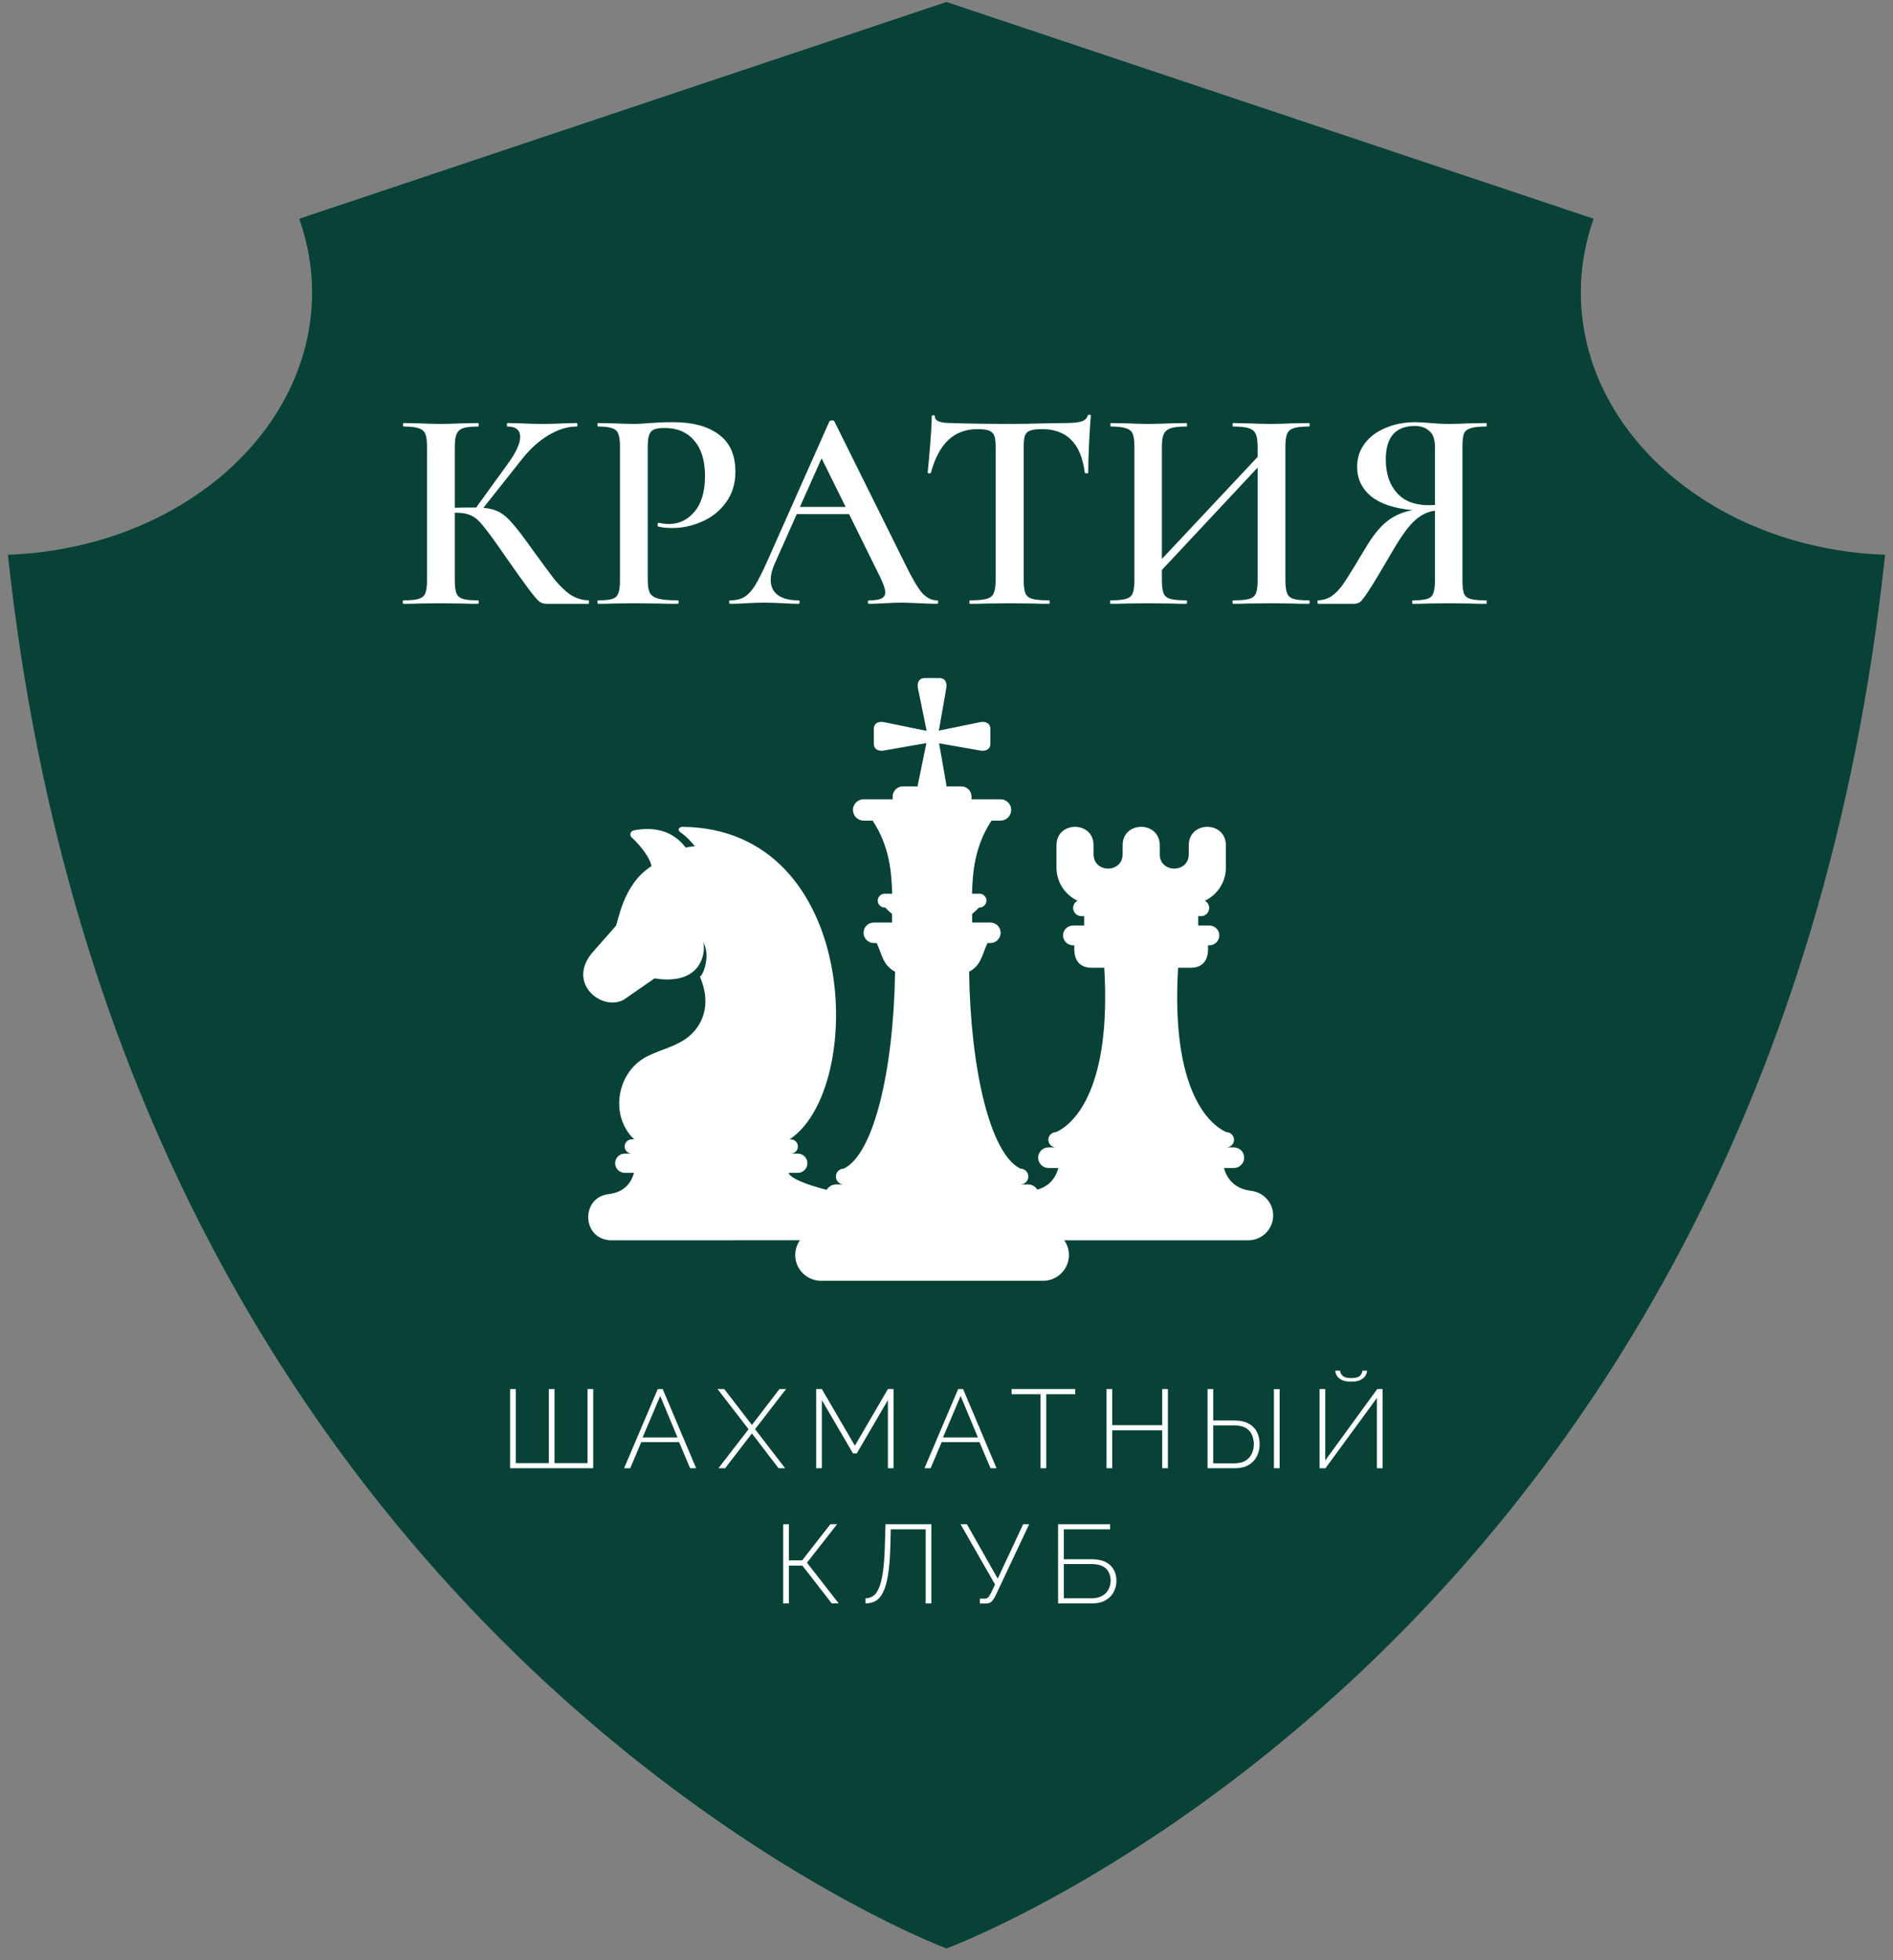
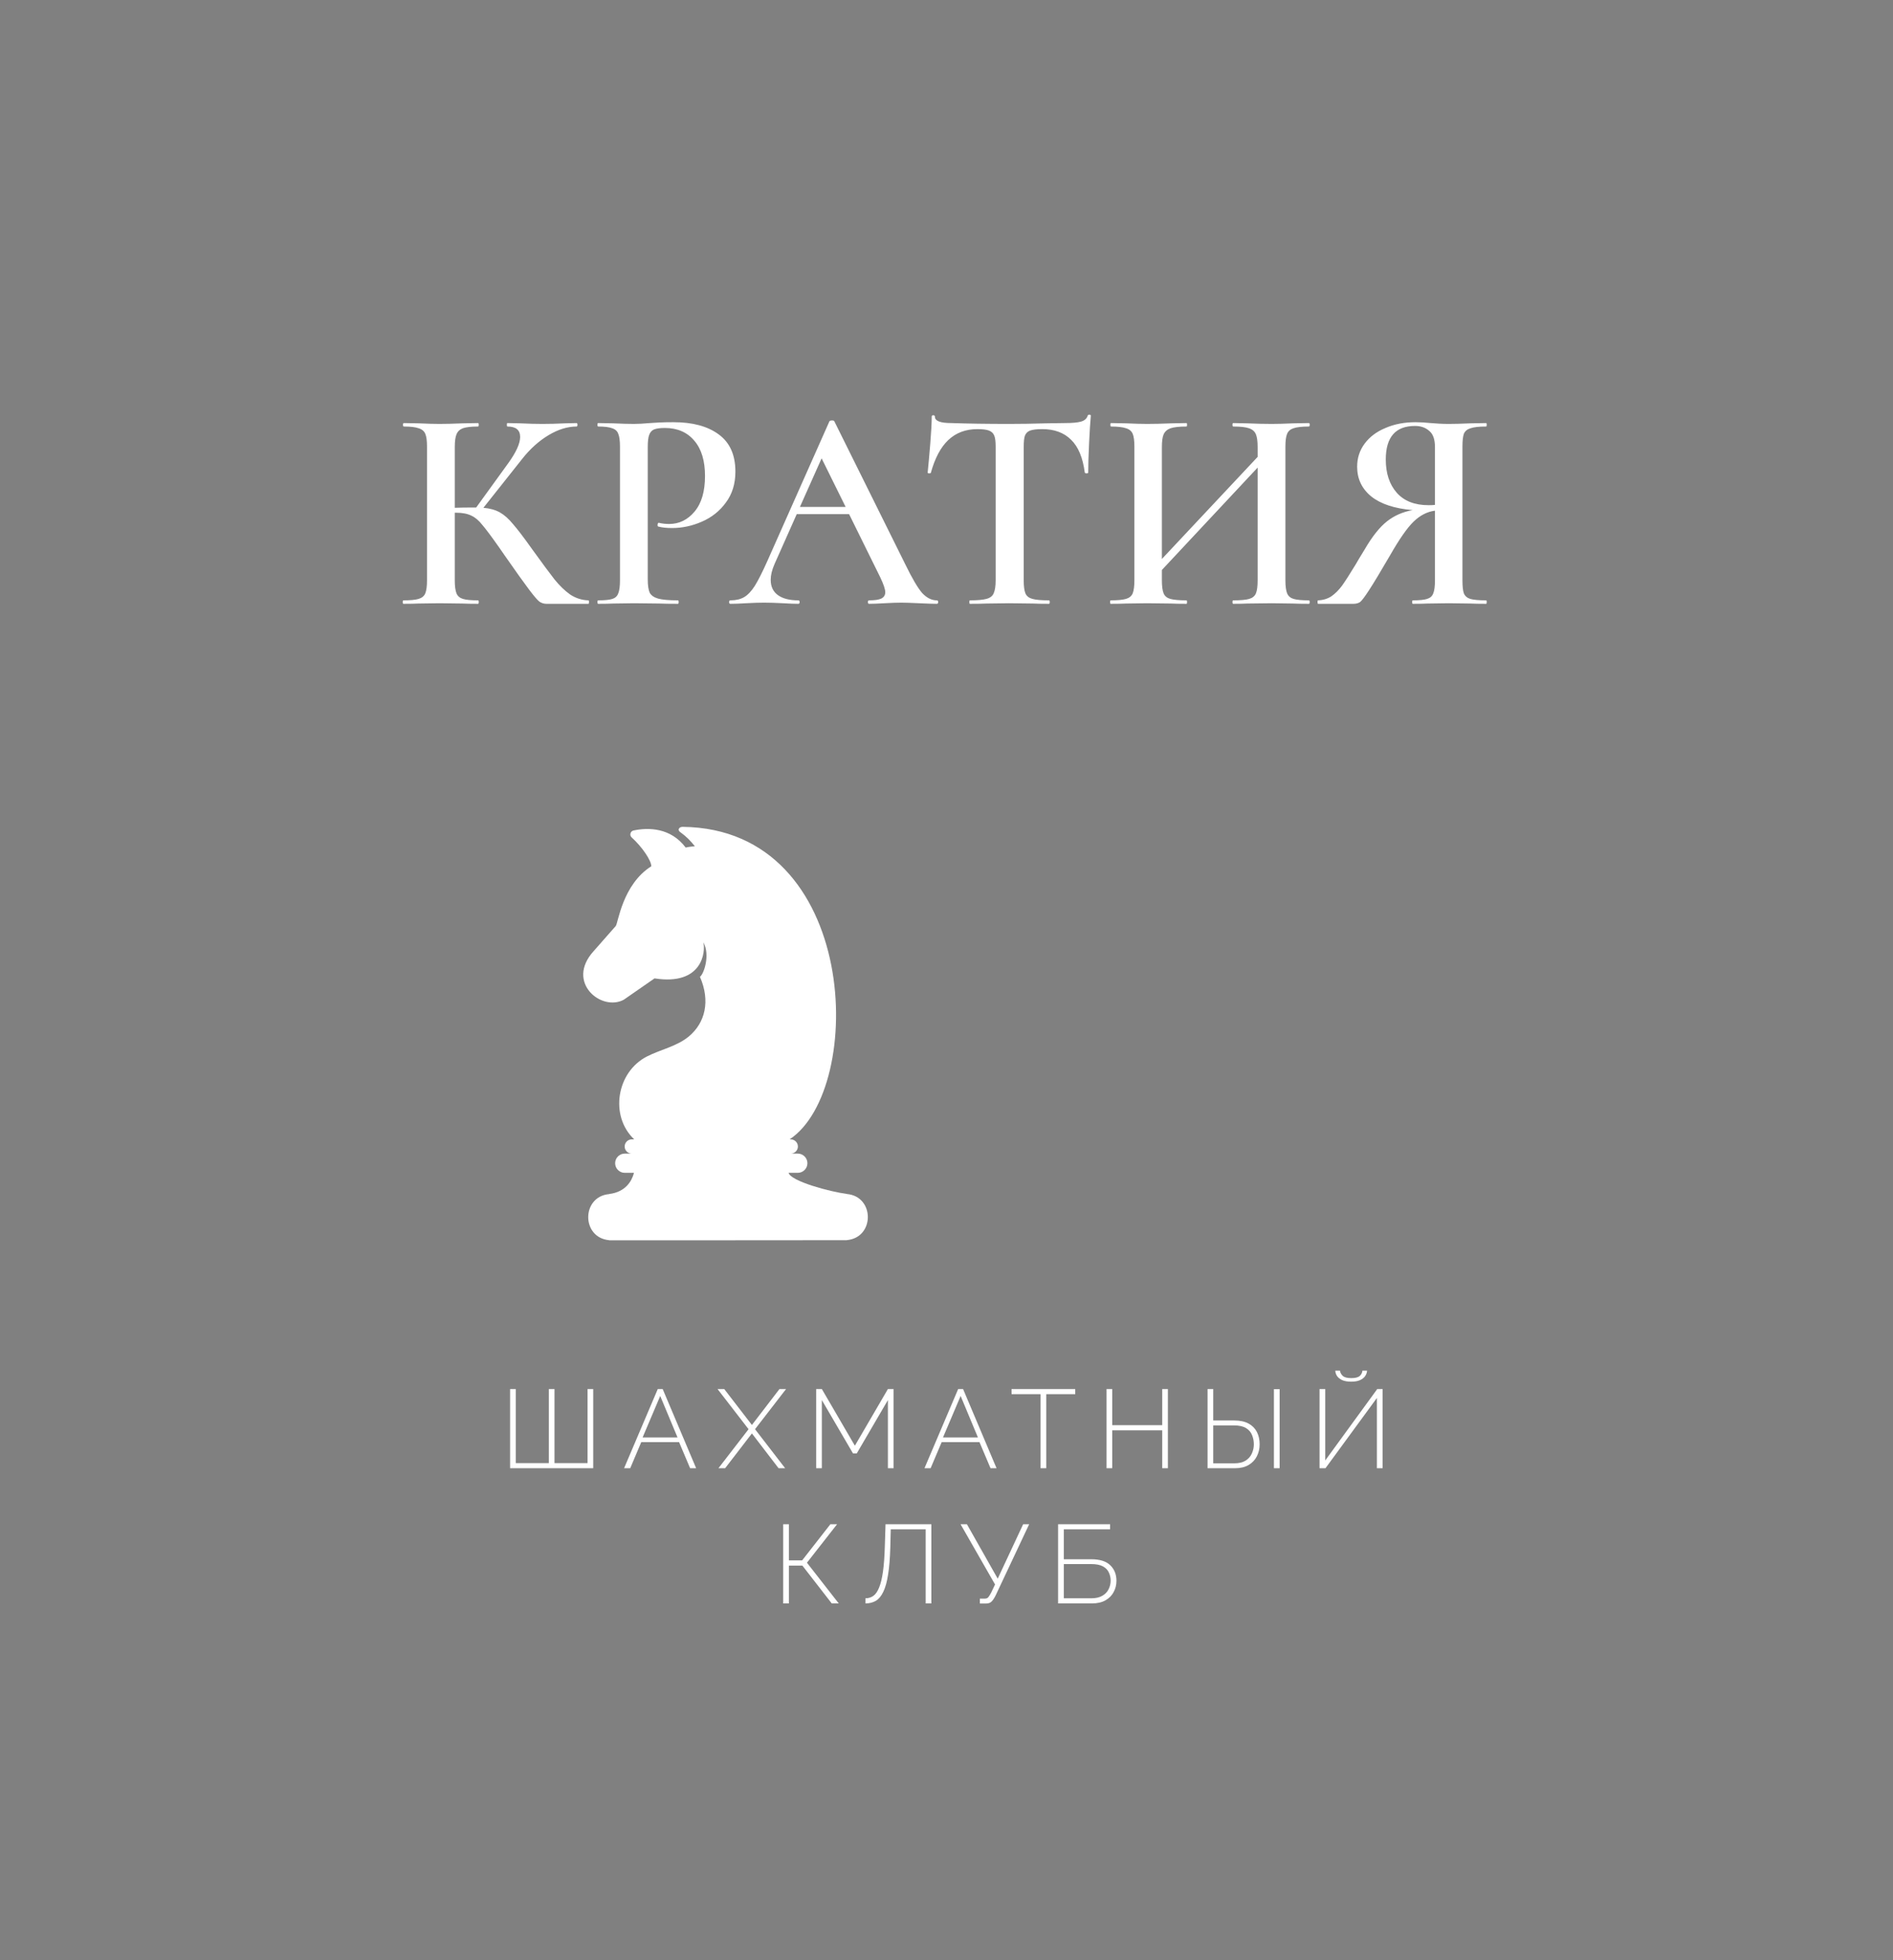
<svg xmlns="http://www.w3.org/2000/svg" width="112" height="116" viewBox="0 0 112 116" fill="none">
  <rect x="0" y="0" width="112" height="116" fill="#808080" stroke="none" />
-   <path d="M93.53 17.293C93.53 15.782 93.803 14.326 94.288 12.945L55.997 0.117L17.706 12.945C18.191 14.327 18.465 15.783 18.465 17.293C18.465 25.663 10.476 32.471 0.468 32.828C7.366 97.135 55.997 115.303 55.997 115.303C55.997 115.303 104.661 97.439 111.532 32.828C101.521 32.474 93.53 25.665 93.53 17.293Z" fill="#084237" />
  <path d="M34.814 35.527C34.837 35.527 34.848 35.561 34.848 35.629C34.848 35.698 34.837 35.732 34.814 35.732H32.332C32.172 35.732 32.03 35.686 31.904 35.595C31.79 35.504 31.591 35.27 31.305 34.893C31.02 34.517 30.535 33.838 29.851 32.857L29.543 32.412C29.086 31.761 28.75 31.311 28.533 31.059C28.327 30.797 28.11 30.614 27.882 30.512C27.654 30.398 27.352 30.341 26.975 30.341H26.907V34.346C26.907 34.688 26.941 34.945 27.009 35.116C27.078 35.276 27.203 35.384 27.386 35.441C27.569 35.498 27.865 35.527 28.276 35.527C28.31 35.527 28.327 35.561 28.327 35.629C28.327 35.698 28.31 35.732 28.276 35.732C27.888 35.732 27.58 35.726 27.352 35.715L26 35.698L24.767 35.715C24.551 35.726 24.254 35.732 23.877 35.732C23.843 35.732 23.826 35.698 23.826 35.629C23.826 35.561 23.843 35.527 23.877 35.527C24.288 35.527 24.585 35.498 24.767 35.441C24.961 35.384 25.093 35.276 25.161 35.116C25.23 34.945 25.264 34.688 25.264 34.346V26.421C25.264 26.079 25.23 25.828 25.161 25.668C25.093 25.509 24.961 25.4 24.767 25.343C24.585 25.275 24.294 25.24 23.895 25.24C23.86 25.24 23.843 25.206 23.843 25.138C23.843 25.069 23.86 25.035 23.895 25.035L24.785 25.052C25.287 25.075 25.692 25.086 26 25.086C26.365 25.086 26.821 25.075 27.369 25.052L28.276 25.035C28.31 25.035 28.327 25.069 28.327 25.138C28.327 25.206 28.31 25.24 28.276 25.24C27.877 25.24 27.58 25.275 27.386 25.343C27.203 25.412 27.078 25.531 27.009 25.703C26.941 25.862 26.907 26.113 26.907 26.456V30.05C27.215 30.038 27.597 30.033 28.053 30.033H28.173L30.056 27.431C30.535 26.769 30.775 26.244 30.775 25.857C30.775 25.446 30.524 25.24 30.022 25.24C29.999 25.24 29.988 25.206 29.988 25.138C29.988 25.069 29.999 25.035 30.022 25.035L30.792 25.052C31.271 25.075 31.705 25.086 32.093 25.086C32.515 25.086 32.954 25.075 33.41 25.052L34.112 25.035C34.146 25.035 34.164 25.069 34.164 25.138C34.164 25.206 34.146 25.24 34.112 25.24C33.576 25.24 33.023 25.412 32.452 25.754C31.882 26.096 31.362 26.564 30.895 27.157L28.601 30.05C28.989 30.084 29.314 30.175 29.577 30.324C29.839 30.472 30.096 30.7 30.347 31.008C30.609 31.305 30.992 31.807 31.494 32.514C32.087 33.336 32.526 33.929 32.812 34.294C33.108 34.659 33.416 34.956 33.736 35.184C34.067 35.401 34.426 35.515 34.814 35.527ZM38.324 34.277C38.324 34.642 38.364 34.91 38.443 35.082C38.535 35.241 38.7 35.355 38.94 35.424C39.191 35.492 39.579 35.527 40.104 35.527C40.138 35.527 40.155 35.561 40.155 35.629C40.155 35.698 40.138 35.732 40.104 35.732C39.636 35.732 39.271 35.726 39.008 35.715L37.519 35.698L36.287 35.715C36.07 35.726 35.773 35.732 35.397 35.732C35.363 35.732 35.346 35.698 35.346 35.629C35.346 35.561 35.363 35.527 35.397 35.527C35.785 35.527 36.064 35.498 36.236 35.441C36.407 35.384 36.521 35.276 36.578 35.116C36.646 34.956 36.681 34.699 36.681 34.346V26.421C36.681 26.079 36.646 25.828 36.578 25.668C36.521 25.509 36.401 25.4 36.218 25.343C36.047 25.275 35.773 25.24 35.397 25.24C35.363 25.24 35.346 25.206 35.346 25.138C35.346 25.069 35.363 25.035 35.397 25.035L36.287 25.052C36.789 25.075 37.194 25.086 37.502 25.086C37.764 25.086 38.084 25.069 38.461 25.035C38.597 25.024 38.78 25.012 39.008 25.001C39.248 24.989 39.527 24.984 39.847 24.984C40.976 24.984 41.866 25.223 42.517 25.703C43.179 26.182 43.51 26.918 43.51 27.91C43.51 28.629 43.321 29.24 42.945 29.742C42.58 30.244 42.106 30.62 41.524 30.871C40.954 31.122 40.366 31.248 39.761 31.248C39.442 31.248 39.174 31.219 38.957 31.162C38.923 31.162 38.906 31.134 38.906 31.077C38.906 31.042 38.911 31.008 38.923 30.974C38.945 30.94 38.968 30.928 38.991 30.94C39.174 30.985 39.373 31.008 39.59 31.008C40.183 31.008 40.685 30.763 41.096 30.272C41.507 29.782 41.712 29.08 41.712 28.167C41.712 27.266 41.501 26.57 41.079 26.079C40.657 25.577 40.075 25.326 39.333 25.326C39.059 25.326 38.849 25.355 38.7 25.412C38.563 25.469 38.466 25.577 38.409 25.737C38.352 25.885 38.324 26.125 38.324 26.456V34.277ZM55.423 35.527C55.48 35.527 55.509 35.561 55.509 35.629C55.509 35.698 55.48 35.732 55.423 35.732C55.206 35.732 54.858 35.721 54.379 35.698C53.9 35.675 53.552 35.663 53.335 35.663C53.05 35.663 52.713 35.675 52.325 35.698C51.937 35.721 51.635 35.732 51.418 35.732C51.373 35.732 51.35 35.698 51.35 35.629C51.35 35.561 51.373 35.527 51.418 35.527C51.749 35.527 51.989 35.492 52.137 35.424C52.297 35.344 52.377 35.218 52.377 35.047C52.377 34.876 52.28 34.585 52.086 34.175L50.237 30.426H47.139L45.822 33.387C45.673 33.73 45.599 34.038 45.599 34.311C45.599 34.711 45.742 35.013 46.027 35.218C46.312 35.424 46.712 35.527 47.225 35.527C47.282 35.527 47.311 35.561 47.311 35.629C47.311 35.698 47.282 35.732 47.225 35.732C47.02 35.732 46.723 35.721 46.335 35.698C45.901 35.675 45.525 35.663 45.205 35.663C44.897 35.663 44.538 35.675 44.127 35.698C43.762 35.721 43.46 35.732 43.22 35.732C43.163 35.732 43.135 35.698 43.135 35.629C43.135 35.561 43.163 35.527 43.22 35.527C43.54 35.527 43.808 35.464 44.025 35.338C44.241 35.213 44.452 34.99 44.658 34.671C44.863 34.34 45.108 33.855 45.394 33.216L49.073 24.932C49.096 24.898 49.148 24.881 49.227 24.881C49.307 24.881 49.353 24.898 49.364 24.932L53.558 33.387C53.957 34.209 54.288 34.773 54.55 35.082C54.824 35.378 55.115 35.527 55.423 35.527ZM47.328 29.998H50.032L48.611 27.123L47.328 29.998ZM57.83 25.394C57.134 25.394 56.558 25.611 56.101 26.045C55.656 26.467 55.314 27.112 55.074 27.979C55.074 28.002 55.04 28.013 54.972 28.013C54.915 28.013 54.886 27.996 54.886 27.962C54.932 27.517 54.983 26.946 55.04 26.25C55.097 25.543 55.126 25.012 55.126 24.659C55.126 24.601 55.154 24.573 55.211 24.573C55.28 24.573 55.314 24.601 55.314 24.659C55.314 24.91 55.633 25.035 56.273 25.035C57.254 25.069 58.4 25.086 59.713 25.086C60.386 25.086 61.099 25.075 61.852 25.052L63.016 25.035C63.449 25.035 63.763 25.006 63.957 24.949C64.162 24.892 64.294 24.778 64.351 24.607C64.362 24.561 64.396 24.539 64.454 24.539C64.51 24.539 64.539 24.561 64.539 24.607C64.505 24.961 64.471 25.497 64.436 26.216C64.402 26.935 64.385 27.517 64.385 27.962C64.385 27.996 64.351 28.013 64.282 28.013C64.225 28.013 64.191 27.996 64.18 27.962C64.066 27.083 63.797 26.439 63.375 26.028C62.953 25.605 62.383 25.394 61.664 25.394C61.344 25.394 61.105 25.423 60.945 25.48C60.797 25.537 60.694 25.64 60.637 25.788C60.591 25.925 60.568 26.148 60.568 26.456V34.346C60.568 34.699 60.603 34.956 60.671 35.116C60.739 35.276 60.876 35.384 61.082 35.441C61.287 35.498 61.612 35.527 62.057 35.527C62.092 35.527 62.109 35.561 62.109 35.629C62.109 35.698 62.092 35.732 62.057 35.732C61.658 35.732 61.344 35.726 61.116 35.715L59.713 35.698L58.378 35.715C58.138 35.726 57.807 35.732 57.385 35.732C57.362 35.732 57.351 35.698 57.351 35.629C57.351 35.561 57.362 35.527 57.385 35.527C57.83 35.527 58.155 35.498 58.361 35.441C58.577 35.384 58.72 35.276 58.788 35.116C58.868 34.945 58.908 34.688 58.908 34.346V26.421C58.908 26.125 58.88 25.908 58.823 25.771C58.766 25.634 58.663 25.537 58.514 25.48C58.366 25.423 58.138 25.394 57.83 25.394ZM77.438 35.527C77.472 35.527 77.489 35.561 77.489 35.629C77.489 35.698 77.472 35.732 77.438 35.732C77.05 35.732 76.736 35.726 76.496 35.715L75.247 35.698L73.792 35.715C73.587 35.726 73.313 35.732 72.971 35.732C72.936 35.732 72.919 35.698 72.919 35.629C72.919 35.561 72.936 35.527 72.971 35.527C73.404 35.527 73.718 35.498 73.912 35.441C74.106 35.384 74.237 35.276 74.306 35.116C74.374 34.956 74.408 34.699 74.408 34.346V27.671L68.743 33.73V34.346C68.743 34.688 68.778 34.945 68.846 35.116C68.915 35.276 69.046 35.384 69.24 35.441C69.445 35.498 69.764 35.527 70.198 35.527C70.221 35.527 70.232 35.561 70.232 35.629C70.232 35.698 70.221 35.732 70.198 35.732C69.81 35.732 69.508 35.726 69.291 35.715L67.871 35.698L66.621 35.715C66.404 35.726 66.102 35.732 65.714 35.732C65.691 35.732 65.68 35.698 65.68 35.629C65.68 35.561 65.691 35.527 65.714 35.527C66.125 35.527 66.427 35.498 66.621 35.441C66.815 35.384 66.946 35.276 67.015 35.116C67.083 34.945 67.117 34.688 67.117 34.346V26.421C67.117 26.079 67.083 25.828 67.015 25.668C66.946 25.509 66.815 25.4 66.621 25.343C66.427 25.275 66.13 25.24 65.731 25.24C65.708 25.24 65.697 25.206 65.697 25.138C65.697 25.069 65.708 25.035 65.731 25.035L66.638 25.052C67.163 25.075 67.574 25.086 67.871 25.086C68.27 25.086 68.743 25.075 69.291 25.052L70.198 25.035C70.221 25.035 70.232 25.069 70.232 25.138C70.232 25.206 70.221 25.24 70.198 25.24C69.776 25.24 69.462 25.275 69.257 25.343C69.063 25.412 68.926 25.531 68.846 25.703C68.778 25.862 68.743 26.113 68.743 26.456V33.079L74.408 27.038V26.456C74.408 26.113 74.374 25.862 74.306 25.703C74.237 25.531 74.1 25.412 73.895 25.343C73.701 25.275 73.393 25.24 72.971 25.24C72.936 25.24 72.919 25.206 72.919 25.138C72.919 25.069 72.936 25.035 72.971 25.035L73.792 25.052C74.34 25.075 74.825 25.086 75.247 25.086C75.555 25.086 75.972 25.075 76.496 25.052L77.438 25.035C77.472 25.035 77.489 25.069 77.489 25.138C77.489 25.206 77.472 25.24 77.438 25.24C77.027 25.24 76.725 25.275 76.531 25.343C76.348 25.4 76.223 25.509 76.154 25.668C76.086 25.828 76.051 26.079 76.051 26.421V34.346C76.051 34.688 76.086 34.945 76.154 35.116C76.223 35.276 76.348 35.384 76.531 35.441C76.725 35.498 77.027 35.527 77.438 35.527ZM87.929 35.527C87.952 35.527 87.963 35.561 87.963 35.629C87.963 35.698 87.952 35.732 87.929 35.732C87.53 35.732 87.216 35.726 86.988 35.715L85.722 35.698L84.472 35.715C84.255 35.726 83.964 35.732 83.599 35.732C83.565 35.732 83.548 35.698 83.548 35.629C83.548 35.561 83.565 35.527 83.599 35.527C83.987 35.527 84.267 35.498 84.438 35.441C84.62 35.384 84.74 35.276 84.797 35.116C84.866 34.956 84.9 34.699 84.9 34.346V30.221C84.444 30.278 84.021 30.495 83.633 30.871C83.257 31.236 82.795 31.898 82.247 32.857C81.677 33.838 81.26 34.528 80.998 34.928C80.747 35.316 80.57 35.549 80.467 35.629C80.364 35.698 80.233 35.732 80.073 35.732H77.986C77.963 35.732 77.951 35.698 77.951 35.629C77.951 35.561 77.963 35.527 77.986 35.527C78.282 35.515 78.544 35.435 78.773 35.287C79.001 35.127 79.212 34.916 79.406 34.654C79.6 34.38 79.874 33.952 80.228 33.37C80.296 33.245 80.467 32.959 80.741 32.514C81.186 31.75 81.625 31.196 82.059 30.854C82.492 30.512 83 30.289 83.582 30.187C82.51 30.095 81.694 29.827 81.135 29.382C80.576 28.926 80.296 28.338 80.296 27.619C80.296 27.106 80.444 26.649 80.741 26.25C81.038 25.851 81.448 25.543 81.973 25.326C82.498 25.098 83.091 24.984 83.753 24.984C84.004 24.984 84.301 25.001 84.643 25.035C84.78 25.046 84.94 25.058 85.122 25.069C85.305 25.081 85.505 25.086 85.722 25.086C86.041 25.086 86.463 25.075 86.988 25.052L87.929 25.035C87.952 25.035 87.963 25.069 87.963 25.138C87.963 25.206 87.952 25.24 87.929 25.24C87.507 25.24 87.199 25.275 87.005 25.343C86.811 25.4 86.68 25.509 86.611 25.668C86.554 25.828 86.526 26.079 86.526 26.421V34.346C86.526 34.699 86.554 34.956 86.611 35.116C86.68 35.276 86.805 35.384 86.988 35.441C87.182 35.498 87.496 35.527 87.929 35.527ZM81.99 27.192C81.99 28.013 82.207 28.669 82.641 29.16C83.074 29.65 83.702 29.896 84.523 29.896C84.683 29.896 84.809 29.89 84.9 29.879V26.456C84.9 25.999 84.786 25.68 84.558 25.497C84.341 25.303 84.061 25.206 83.719 25.206C82.567 25.206 81.99 25.868 81.99 27.192Z" fill="white" />
  <path d="M30.18 86.886V82.2H30.517V86.583H32.471V82.2H32.807V86.583H34.761V82.2H35.098V86.886H30.18ZM38.917 82.2H39.208L41.188 86.886H40.831L40.178 85.342H37.94L37.287 86.886H36.924L38.917 82.2ZM40.086 85.064L39.062 82.609L38.02 85.064H40.086ZM42.85 82.2L44.487 84.325L46.117 82.2H46.507L44.672 84.576L46.454 86.886H46.065L44.487 84.827L42.903 86.886H42.507L44.289 84.576L42.454 82.2H42.85ZM52.533 86.886V82.853L50.691 86.008H50.467L48.625 82.853V86.886H48.288V82.2H48.625L50.579 85.553L52.533 82.2H52.869V86.886H52.533ZM56.69 82.2H56.981L58.961 86.886H58.605L57.951 85.342H55.714L55.06 86.886H54.697L56.69 82.2ZM57.859 85.064L56.836 82.609L55.793 85.064H57.859ZM63.617 82.503H61.901V86.886H61.565V82.503H59.849V82.2H63.617V82.503ZM69.099 82.2V86.886H68.762V84.642H65.805V86.886H65.469V82.2H65.805V84.338H68.762V82.2H69.099ZM71.445 86.886V82.2H71.781V84.061H73.029C73.368 84.061 73.647 84.121 73.867 84.239C74.087 84.358 74.252 84.523 74.362 84.734C74.472 84.946 74.527 85.192 74.527 85.474C74.527 85.729 74.472 85.964 74.362 86.18C74.257 86.391 74.094 86.563 73.874 86.695C73.658 86.822 73.388 86.886 73.062 86.886H71.445ZM71.781 86.596H73.022C73.299 86.596 73.524 86.543 73.695 86.437C73.867 86.327 73.99 86.187 74.065 86.015C74.144 85.843 74.184 85.663 74.184 85.474C74.184 85.28 74.149 85.097 74.078 84.926C74.012 84.754 73.894 84.616 73.722 84.51C73.55 84.404 73.313 84.352 73.009 84.352H71.781V86.596ZM75.372 86.886V82.206H75.709V86.886H75.372ZM78.072 86.886V82.2H78.409V86.424L81.485 82.2H81.801V86.886H81.465V82.728L78.422 86.886H78.072ZM79.947 81.764C79.74 81.764 79.566 81.736 79.425 81.678C79.289 81.617 79.185 81.537 79.115 81.441C79.044 81.339 79.007 81.229 79.003 81.111H79.28C79.293 81.221 79.346 81.322 79.438 81.414C79.531 81.507 79.7 81.553 79.947 81.553C80.184 81.553 80.352 81.511 80.448 81.427C80.545 81.339 80.598 81.234 80.607 81.111H80.884C80.875 81.229 80.835 81.339 80.765 81.441C80.695 81.537 80.591 81.617 80.455 81.678C80.319 81.736 80.149 81.764 79.947 81.764ZM46.338 94.886V90.2H46.675V92.338H47.46L49.13 90.2H49.526L47.744 92.477L49.625 94.886H49.21L47.474 92.649H46.675V94.886H46.338ZM54.768 94.886V90.503H52.702L52.676 91.546C52.658 92.202 52.614 92.745 52.544 93.177C52.478 93.608 52.383 93.949 52.26 94.2C52.141 94.451 51.994 94.629 51.818 94.734C51.642 94.836 51.437 94.886 51.204 94.886V94.583C51.376 94.583 51.53 94.536 51.666 94.444C51.802 94.347 51.917 94.184 52.009 93.956C52.106 93.727 52.183 93.412 52.24 93.012C52.297 92.607 52.335 92.096 52.352 91.48L52.392 90.2H55.105V94.886H54.768ZM57.974 94.893V94.602H58.271C58.359 94.602 58.427 94.574 58.475 94.517C58.524 94.455 58.579 94.367 58.641 94.253L58.872 93.764L56.832 90.2H57.208L59.03 93.421L60.535 90.2H60.891L58.905 94.418C58.821 94.585 58.74 94.706 58.66 94.781C58.586 94.855 58.475 94.893 58.33 94.893H57.974ZM62.603 94.886V90.2H65.679V90.503H62.94V92.272H64.564C65.074 92.272 65.45 92.391 65.692 92.629C65.934 92.866 66.055 93.172 66.055 93.546C66.055 93.788 66 94.01 65.89 94.213C65.785 94.415 65.624 94.578 65.409 94.701C65.197 94.825 64.927 94.886 64.597 94.886H62.603ZM62.94 94.583H64.564C64.836 94.583 65.056 94.532 65.224 94.431C65.395 94.33 65.519 94.2 65.593 94.041C65.672 93.883 65.712 93.716 65.712 93.54C65.712 93.368 65.677 93.207 65.606 93.058C65.54 92.908 65.424 92.787 65.257 92.695C65.089 92.602 64.852 92.556 64.544 92.556H62.94V94.583Z" fill="white" />
-   <path fill-rule="evenodd" clip-rule="evenodd" d="M62.478 66.997C63.574 66.506 65.761 64.393 65.334 57.269H64.567C64.032 57.269 63.562 56.97 63.562 56.178V55.94H63.48C63.158 55.94 62.895 55.677 62.895 55.355V55.355C62.895 55.034 63.158 54.77 63.48 54.77H64.143V54.215H63.977C63.711 54.215 63.493 53.997 63.493 53.731V53.731C63.493 53.547 63.597 53.386 63.75 53.304C63.036 52.965 62.534 52.246 62.508 51.413H62.507V50.02C62.507 48.567 64.702 48.568 64.702 50.02V50.552C64.702 51.682 66.42 51.682 66.42 50.552V50.02C66.42 48.567 68.616 48.568 68.616 50.02V50.552C68.616 51.682 70.334 51.682 70.334 50.552V50.02C70.334 48.567 72.529 48.568 72.529 50.02V50.893V51.345V51.413H72.528C72.502 52.246 72 52.965 71.286 53.304C71.438 53.386 71.543 53.547 71.543 53.731V53.731C71.543 53.997 71.325 54.215 71.059 54.215H70.893V54.77H71.556C71.877 54.77 72.141 55.034 72.141 55.355V55.355C72.141 55.677 71.878 55.94 71.556 55.94H71.474V56.178C71.474 56.97 71.004 57.269 70.469 57.269H69.702C69.275 64.393 71.462 66.506 72.558 66.997C72.806 66.997 73.009 67.2 73.009 67.449V67.449C73.009 67.697 72.806 67.9 72.558 67.9H73.003C73.338 67.9 73.613 68.174 73.613 68.51C73.613 68.845 73.338 69.119 73.003 69.119H72.419C72.562 69.659 72.96 70.333 73.989 70.462V70.468C74.737 70.533 75.328 71.165 75.328 71.929C75.328 72.693 74.737 73.325 73.989 73.391V73.397H73.861H67.518H61.175H61.047V73.391C60.299 73.325 59.708 72.693 59.708 71.929C59.708 71.166 60.299 70.533 61.047 70.468V70.462C62.076 70.333 62.474 69.66 62.617 69.119H62.033C61.697 69.119 61.423 68.845 61.423 68.51C61.423 68.174 61.697 67.9 62.033 67.9H62.478C62.23 67.9 62.027 67.697 62.027 67.449V67.449C62.027 67.2 62.23 66.997 62.478 66.997Z" fill="white" />
-   <path fill-rule="evenodd" clip-rule="evenodd" d="M61.856 72.754C62.631 72.822 63.244 73.478 63.244 74.269C63.244 75.061 62.631 75.717 61.856 75.785V75.79H61.723H55.147H48.572H48.438V75.785C47.663 75.717 47.05 75.061 47.05 74.269C47.05 73.478 47.663 72.822 48.438 72.754V72.748C49.505 72.615 49.918 71.917 50.067 71.356H49.461C49.113 71.356 48.829 71.072 48.829 70.724C48.829 70.377 49.113 70.092 49.461 70.092H49.923C49.665 70.092 49.455 69.882 49.455 69.624C49.455 69.367 49.665 69.156 49.923 69.156C51.701 68.294 52.873 63.319 52.958 57.503C52.252 57.132 52.202 56.534 51.87 55.806H51.698C51.364 55.806 51.092 55.533 51.092 55.199V55.199C51.092 54.866 51.364 54.593 51.698 54.593H52.778V54.083C52.632 53.967 52.496 53.84 52.372 53.704H52.341C52.116 53.704 51.932 53.52 51.932 53.296V53.295C51.932 53.071 52.116 52.887 52.341 52.887H52.786C52.748 51.633 52.64 50.094 51.63 48.562H51.096C50.749 48.562 50.465 48.278 50.465 47.931C50.465 47.584 50.749 47.3 51.096 47.3H52.813V47.14C52.813 46.809 53.084 46.538 53.416 46.538H54.294C54.296 46.501 54.3 46.466 54.307 46.434L54.81 43.974L52.286 44.416C52.067 44.455 51.7 44.409 51.7 44.006V43.142C51.7 42.74 52.066 42.687 52.286 42.732L54.826 43.251L54.307 40.712C54.262 40.491 54.314 40.126 54.716 40.126H55.581C55.983 40.126 56.029 40.493 55.99 40.712L55.548 43.235L58.008 42.732C58.229 42.687 58.595 42.74 58.595 43.142V44.006C58.595 44.409 58.228 44.454 58.008 44.416L55.562 43.987L55.99 46.434C55.996 46.466 56 46.501 56.001 46.538H56.879C57.211 46.538 57.482 46.809 57.482 47.14V47.3H59.198C59.545 47.3 59.829 47.584 59.829 47.931C59.829 48.278 59.545 48.562 59.198 48.562H58.68H58.665C57.655 50.094 57.547 51.633 57.508 52.887H57.524H57.954C58.179 52.887 58.363 53.071 58.363 53.295V53.296C58.363 53.52 58.179 53.704 57.954 53.704H57.922C57.799 53.84 57.662 53.968 57.517 54.083L57.517 54.593L58.597 54.593C58.931 54.593 59.203 54.866 59.203 55.199V55.199C59.203 55.533 58.931 55.806 58.597 55.806H58.424C58.093 56.534 58.042 57.132 57.337 57.503C57.422 63.319 58.593 68.294 60.372 69.156C60.63 69.156 60.84 69.367 60.84 69.624C60.84 69.882 60.63 70.093 60.372 70.093H60.834C61.181 70.093 61.466 70.377 61.466 70.724C61.466 71.072 61.181 71.356 60.834 71.356H60.228C60.377 71.917 60.789 72.615 61.856 72.748V72.754Z" fill="white" />
  <path fill-rule="evenodd" clip-rule="evenodd" d="M36.964 68.267H37.38C37.148 68.267 36.958 68.078 36.958 67.846C36.958 67.614 37.148 67.424 37.38 67.424H37.523C36.057 66.039 36.474 63.431 38.288 62.513C39.103 62.101 40.06 61.917 40.762 61.328C41.718 60.526 42.041 59.244 41.412 57.803C41.642 57.652 42.035 56.509 41.612 55.76C41.757 56.293 41.578 58.347 38.726 57.898L36.904 59.162C35.582 59.874 33.456 58.135 35.113 56.297L36.429 54.801C36.573 54.639 36.819 52.347 38.536 51.262C38.527 50.908 37.989 50.114 37.373 49.557C37.305 49.495 37.279 49.406 37.303 49.317C37.327 49.228 37.394 49.165 37.484 49.146C38.37 48.959 39.68 48.976 40.569 50.156C40.569 50.156 40.768 50.105 41.111 50.08C40.87 49.769 40.586 49.482 40.261 49.254C40.043 49.11 40.187 48.923 40.4 48.931C50.877 49.054 51.231 64.439 46.716 67.425H46.786C47.018 67.425 47.208 67.614 47.208 67.846C47.208 68.078 47.018 68.267 46.786 68.267H47.202C47.515 68.267 47.771 68.523 47.771 68.836C47.771 69.149 47.515 69.405 47.202 69.405H46.657C46.791 69.909 49.144 70.532 50.104 70.653V70.658C51.76 70.803 51.76 73.241 50.104 73.386V73.391H49.984L42.083 73.397H36.164H36.044V73.391C34.389 73.246 34.389 70.809 36.044 70.663V70.658C37.004 70.538 37.376 69.909 37.51 69.405H36.964C36.651 69.405 36.395 69.149 36.395 68.836C36.395 68.523 36.651 68.267 36.964 68.267Z" fill="white" />
</svg>